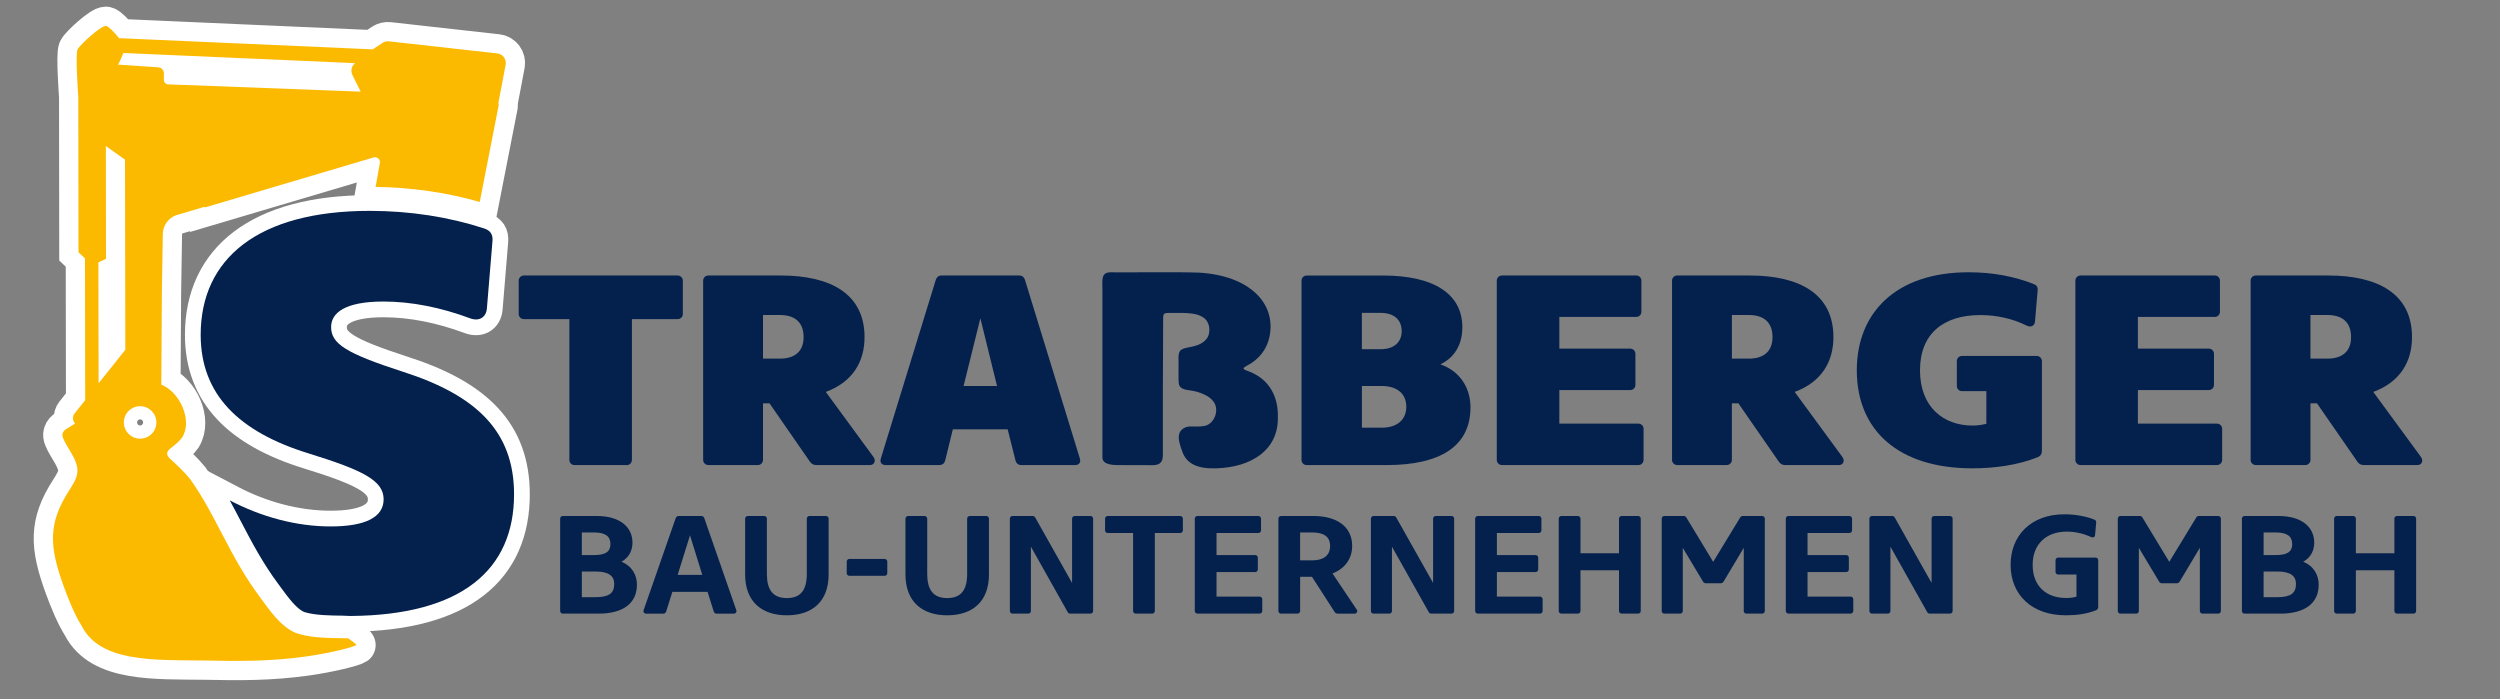
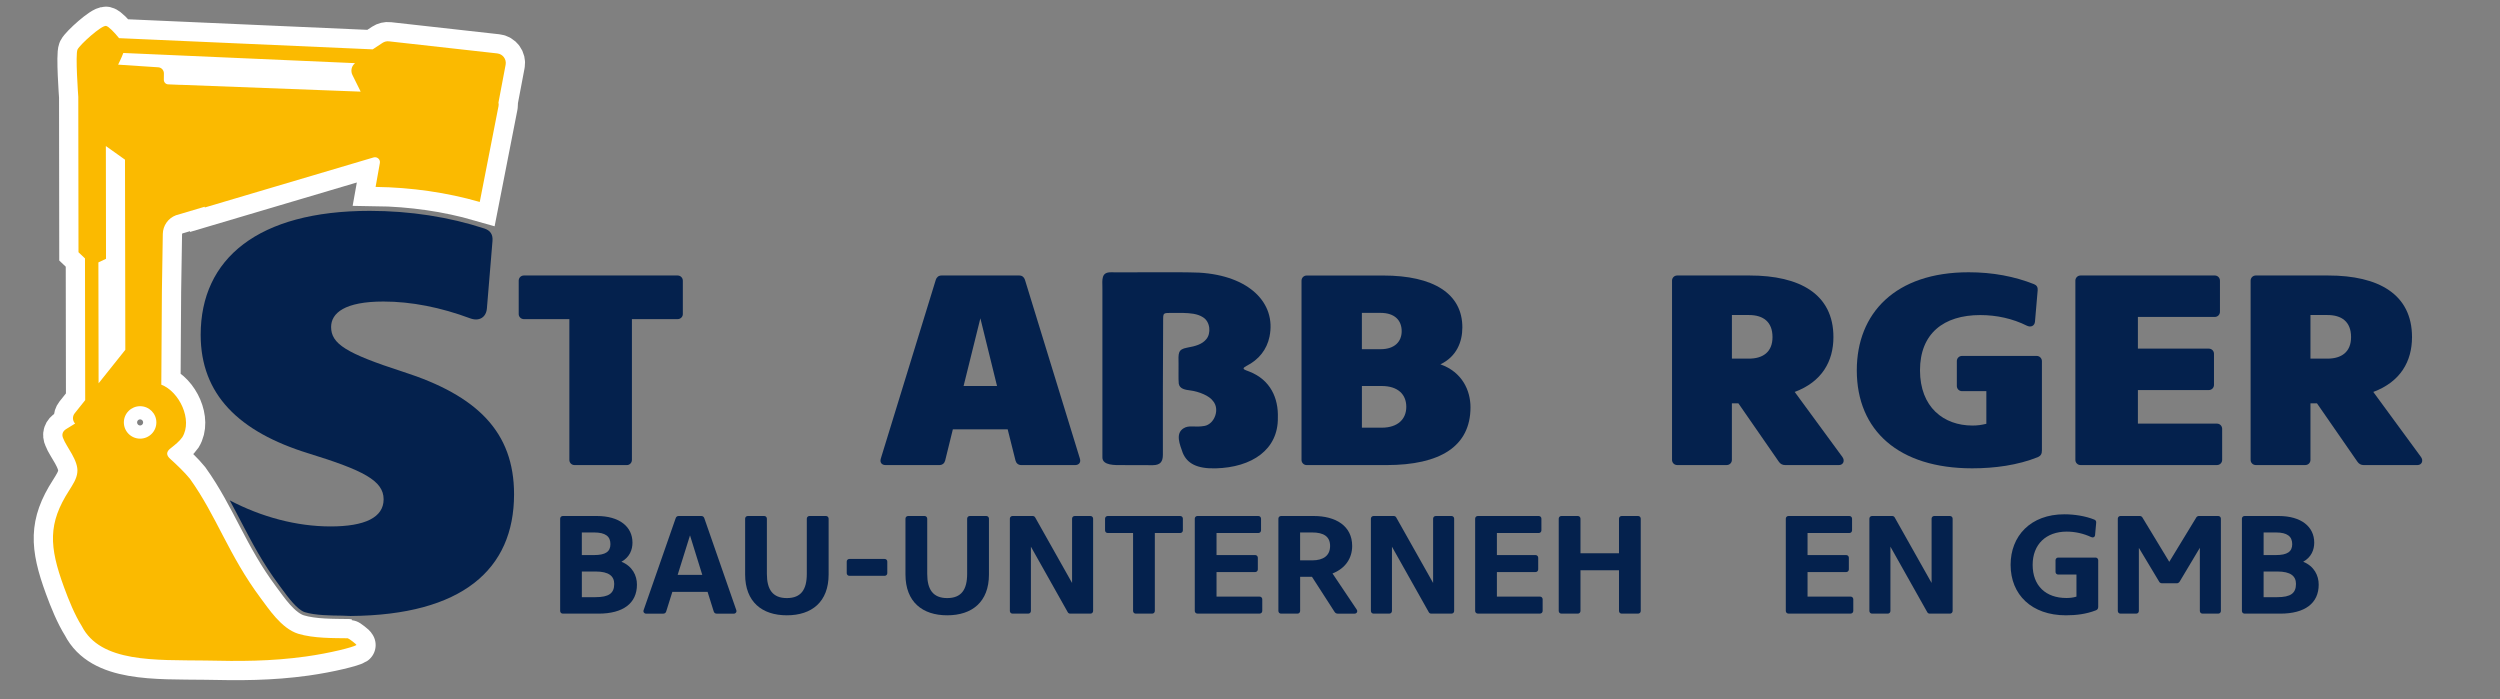
<svg xmlns="http://www.w3.org/2000/svg" id="Ebene_1" x="0px" y="0px" viewBox="0 0 8503.9 2378.6" style="enable-background:new 0 0 8503.9 2378.6;" xml:space="preserve">
  <rect x="0" y="0" width="8503.9" height="2378.6" fill="#808080" stroke="none" />
  <style type="text/css">	.st0{fill:#FFFFFF;stroke:#FFFFFF;stroke-width:131;stroke-miterlimit:10;}	.st1{fill:#04214D;}	.st2{fill:#04214D;stroke:#FFFFFF;stroke-width:107;stroke-miterlimit:10;}	.st3{fill:#FBBA00;}</style>
  <path class="st0" d="M1183.3,2171.3l-0.9-0.2c-46.6-0.7-115.5,0.7-168.2-15.4c-57.9-18-101.8-87.4-126.8-120.1 c-109.9-147.1-149.8-279-241.4-407c-18.7-23-47.2-49.9-64.9-65.8c-17.4-14.7-16.5-26.7,1.8-39.9c12.7-10.2,27.8-21.9,37.4-35.9 c35.6-58.6-10-154.9-71.6-178.5l2-317.8l3.1-194.8c0.4-28.3,18.1-53.7,44.8-63.7l97.5-28.9l0.5,2.5l574.3-170.3 c12-3.4,23.6,6.9,21.2,19.2l-14.5,81.1c122.1,1.6,243.4,19.2,354.3,51.2l63.9-326.3c0.8-4,0.6-7.9-0.3-11.6l24.4-128.8 c3.6-18.7-9.6-36.5-28.5-38.6l-368.4-41.1c-7.6-0.9-15.3,1-21.7,5.2l-33.5,22.1L405,129.8c-15.2-18.8-35-39.7-44-41.6 c-15.1-3.4-89.2,63.7-97.2,80c-8.2,16.1,2.5,161.4,2.5,161.4L267,858l22.1,21l0.7,482.1l-35.9,45c-8.3,10.5-7.3,25.4,1.6,34.6 c-12.2,7.3-22.5,13.8-29.9,18.5c-12.5,7.3-16.7,19.2-10.5,32.1c10.3,28.3,52.8,75.8,47.9,115.7c-2,21.8-16,42.3-27.8,61.3 c-72,111.9-68.6,189.6-17.4,329.2c16.1,44.1,36.3,93.8,60.2,131.9c63.8,125.5,250.3,115.2,419.7,117.4 c118.8,2.7,222.9,2.9,342.5-13.6c83.1-11.6,161.3-31.7,172.1-39C1214.6,2192.7,1186.5,2171.6,1183.3,2171.3z M334.7,892.6l25.9-12.2 l-0.5-383.6l65.1,46.3l1.1,646.8l-90.9,113.9L334.7,892.6z M476.6,1492.1c-30.5,0-55.3-24.7-55.3-55.3c0-30.5,24.9-55.1,55.3-55.1 c30.5,0,55.3,24.7,55.3,55.1C531.9,1467.5,507,1492.1,476.6,1492.1z M401.8,219.9c0,0,10.9-21.6,17.7-39.7l788.2,34.6l-1.7,1.6 c-10.8,9.8-13.7,25.6-7.2,38.7l28.1,56.6l-612.3-23.2l0,0.2l-43-1.8c-8-0.4-14.3-7.3-14.3-15.2l0.2-22.1c0-10.9-8.3-20-19.2-20.7 L401.8,219.9z" />
  <g>
    <g>
      <g>
        <path class="st1" d="M1905.4,1764.2c0-5,4-9,9-9h115.8c77.1,0,121.2,36.5,121.2,90.6c0,24.2-9.5,49.4-37.5,65    c37.7,15.4,52.7,47.2,52.7,77.8c0,63.8-47.4,98.7-130.5,98.7h-121.7c-5,0-9-4-9-9V1764.2z M2020.9,1811.2h-41.8v76.9h41.8    c38.4,0,55.5-11.4,55.5-37C2076.5,1824.5,2059.4,1811.2,2020.9,1811.2z M2025.7,1944h-46.5v87.3h46.5c45.6,0,63.6-13.3,63.6-45.1    C2089.3,1959.7,2071.2,1944,2025.7,1944z" />
        <path class="st1" d="M2385.5,1755.2c5.2,0,8.5,2.6,10.2,7.4l108.9,312.9c2.1,6.2-2.1,11.9-8.5,11.9h-58.1    c-5.2,0-8.8-2.9-10.2-7.4l-20.9-66.7H2287l-20.9,66.7c-1.4,4.5-5,7.4-10.2,7.4h-58.1c-6.6,0-10.7-5.7-8.5-11.9l109.1-312.9    c1.7-4.7,5-7.4,10.2-7.4H2385.5z M2305.1,1955.4h83.7l-41.7-134.3L2305.1,1955.4z" />
        <path class="st1" d="M2534.6,1954v-189.8c0-5,4-9,9-9h56c5,0,9,4,9,9v187.9c0,53.4,19.9,82.3,67.9,82.3    c48.4,0,67.9-28.9,67.9-82.3v-187.9c0-5,4-9,9-9h56.2c5,0,9,4,9,9V1954c0,93.5-57.4,139-142.1,139    C2592.3,2093,2534.6,2047.5,2534.6,1954z" />
        <path class="st1" d="M2889.2,1958.7c-5,0-9-4-9-8.8v-39.8c0-5,4-8.8,9-8.8h120c5,0,9,3.8,9,8.8v39.8c0,4.7-4,8.8-9,8.8H2889.2z" />
        <path class="st1" d="M3080,1954v-189.8c0-5,4-9,9-9h56c5,0,9,4,9,9v187.9c0,53.4,19.9,82.3,67.9,82.3c48.4,0,67.9-28.9,67.9-82.3    v-187.9c0-5,4-9,9-9h56.2c5,0,9,4,9,9V1954c0,93.5-57.4,139-142.1,139C3137.7,2093,3080,2047.5,3080,1954z" />
        <path class="st1" d="M3435.1,1764.2c0-5,4-9,9-9h68.8c2.6,0,6.4,1.4,8.1,4.5l125.7,223.2v-218.7c0-5,4-9,9-9h53.6c5,0,9,4,9,9    v314.1c0,5-4,9-9,9h-69.3c-2.6,0-6.2-1.7-7.8-4.5l-125.5-223.2v218.7c0,5-4,9-9,9h-53.6c-5,0-9-4-9-9V1764.2z" />
        <path class="st1" d="M3854.3,1813.1h-86.4c-5,0-9-4-9-9v-39.9c0-5,4-9,9-9h246.7c5,0,9,4,9,9v39.9c0,5-4,9-9,9h-86.4v265.2    c0,5-4,9-9,9h-56c-5,0-9-4-9-9V1813.1z" />
        <path class="st1" d="M4064.1,1764.2c0-5,4-9,9-9h207.4c5,0,9,4,9,9v39.9c0,5-4,9-9,9h-142.4v75h131.7c4.7,0,8.8,4,8.8,9v39.8    c0,5-4,9-8.8,9h-131.7v83.5h146.6c5,0,9,4,9,9v39.8c0,5-4,9-9,9h-211.6c-5,0-9-4-9-9V1764.2z" />
        <path class="st1" d="M4532.6,1950.7l82.3,122.7c4.5,6.6,0.2,14-7.4,14h-56.5c-5.2,0-9-2.1-11.6-6.4l-76.6-118.9h-40.3v116.2    c0,5-4,9-9,9h-56c-5,0-9-4-9-9v-314.1c0-5,4-9,9-9h111c75,0,131,33.5,131,102C4599.5,1898.5,4576.7,1933.4,4532.6,1950.7z     M4463.7,1811.2h-41.3v94.9h41.3c38.4,0,60.7-16.6,60.7-48.9C4524.5,1824.9,4502.2,1811.2,4463.7,1811.2z" />
        <path class="st1" d="M4663.2,1764.2c0-5,4-9,9-9h68.8c2.6,0,6.4,1.4,8.1,4.5l125.7,223.2v-218.7c0-5,4-9,9-9h53.6c5,0,9,4,9,9    v314.1c0,5-4,9-9,9h-69.3c-2.6,0-6.2-1.7-7.8-4.5l-125.5-223.2v218.7c0,5-4,9-9,9h-53.6c-5,0-9-4-9-9V1764.2z" />
        <path class="st1" d="M5017.8,1764.2c0-5,4-9,9-9h207.4c5,0,9,4,9,9v39.9c0,5-4,9-9,9h-142.4v75h131.7c4.7,0,8.8,4,8.8,9v39.8    c0,5-4,9-8.8,9h-131.7v83.5h146.6c5,0,9,4,9,9v39.8c0,5-4,9-9,9h-211.6c-5,0-9-4-9-9V1764.2z" />
        <path class="st1" d="M5302.1,1764.2c0-5,4-9,9-9h56c5,0,9,4,9,9v117.7h131v-117.7c0-5,4-9,9-9h56c5,0,9,4,9,9v314.1c0,5-4,9-9,9    h-56c-5,0-9-4-9-9v-138.6h-131v138.6c0,5-4,9-9,9h-56c-5,0-9-4-9-9V1764.2z" />
-         <path class="st1" d="M5724.1,1863.6v214.7c0,5-4,9-9,9h-53.9c-4.7,0-8.8-4-8.8-9v-314.1c0-5,4-9,8.8-9h66.7    c2.6,0,6.4,2.1,7.8,4.3l91.8,151.6l92.3-151.6c1.4-2.1,5.2-4.3,7.6-4.3h66.7c5,0,9,4,9,9v314.1c0,5-4,9-9,9h-53.6c-5,0-9-4-9-9    v-214.9l-69.3,116c-1.4,2.1-5.2,4.5-7.6,4.5h-53.1c-2.6,0-6.6-2.1-7.8-4.3L5724.1,1863.6z" />
        <path class="st1" d="M6074.5,1764.2c0-5,4-9,9-9h207.4c5,0,9,4,9,9v39.9c0,5-4,9-9,9h-142.4v75h131.7c4.7,0,8.8,4,8.8,9v39.8    c0,5-4,9-8.8,9h-131.7v83.5h146.6c5,0,9,4,9,9v39.8c0,5-4,9-9,9h-211.6c-5,0-9-4-9-9V1764.2z" />
        <path class="st1" d="M6358.8,1764.2c0-5,4-9,9-9h68.8c2.6,0,6.4,1.4,8.1,4.5l125.7,223.2v-218.7c0-5,4-9,9-9h53.6c5,0,9,4,9,9    v314.1c0,5-4,9-9,9h-69.3c-2.6,0-6.2-1.7-7.8-4.5l-125.5-223.2v218.7c0,5-4,9-9,9h-53.6c-5,0-9-4-9-9V1764.2z" />
        <path class="st1" d="M7130.3,1778.2l-3.8,42c-0.7,6.9-6.9,9.7-13.5,6.6c-25.9-12.1-54.6-18.5-83-18.5    c-70.2,0-115.8,43.4-115.8,112.9c0,71.4,44.6,112.9,114.8,112.9c11.6,0,23-1.2,34.2-4.7v-75H7001c-5,0-9-4-9-9v-39.8c0-5,4-9,9-9    h127.4c4.7,0,8.8,4,8.8,9v158.5c0,6.9-2.9,10-8.8,12.3c-31.6,12.1-64.8,16.6-101.1,16.6c-116.3,0-188.1-70-188.1-171.8    c0-98.2,68.1-171.8,182.7-171.8c35.6,0,72.4,6.2,102,18C7128.4,1769.4,7130.8,1772.5,7130.3,1778.2z" />
        <path class="st1" d="M7275.5,1863.6v214.7c0,5-4,9-9,9h-53.9c-4.7,0-8.8-4-8.8-9v-314.1c0-5,4-9,8.8-9h66.7    c2.6,0,6.4,2.1,7.8,4.3l91.8,151.6l92.3-151.6c1.4-2.1,5.2-4.3,7.6-4.3h66.7c5,0,9,4,9,9v314.1c0,5-4,9-9,9h-53.6c-5,0-9-4-9-9    v-214.9l-69.3,116c-1.4,2.1-5.2,4.5-7.6,4.5h-53.1c-2.6,0-6.6-2.1-7.8-4.3L7275.5,1863.6z" />
        <path class="st1" d="M7626,1764.2c0-5,4-9,9-9h115.8c77.1,0,121.2,36.5,121.2,90.6c0,24.2-9.5,49.4-37.5,65    c37.7,15.4,52.7,47.2,52.7,77.8c0,63.8-47.4,98.7-130.5,98.7h-121.7c-5,0-9-4-9-9V1764.2z M7741.6,1811.2h-41.8v76.9h41.8    c38.4,0,55.5-11.4,55.5-37C7797.1,1824.5,7780,1811.2,7741.6,1811.2z M7746.3,1944h-46.5v87.3h46.5c45.6,0,63.6-13.3,63.6-45.1    C7809.9,1959.7,7791.9,1944,7746.3,1944z" />
-         <path class="st1" d="M7939.6,1764.2c0-5,4-9,9-9h56c5,0,9,4,9,9v117.7h131v-117.7c0-5,4-9,9-9h56c5,0,9,4,9,9v314.1c0,5-4,9-9,9    h-56c-5,0-9-4-9-9v-138.6h-131v138.6c0,5-4,9-9,9h-56c-5,0-9-4-9-9V1764.2z" />
      </g>
    </g>
    <g>
      <path class="st1" d="M2305.1,937.1h-523.2c-9.7,0-17.5,7.8-17.5,17.5v113.8c0,9.2,7.8,17.1,17.5,17.1h154.8v479   c0,9.7,7.8,17.5,17.5,17.5h178.3c9.2,0,17-7.8,17-17.5v-479h155.7c9.7,0,17.5-7.8,17.5-17.1V954.6   C2322.6,945,2314.8,937.1,2305.1,937.1z" />
-       <path class="st1" d="M2809.1,1333.2c92.6-34.5,131.7-104.1,131.7-186.5c0-146-113.8-209.6-285.1-209.6h-246.4   c-9.7,0-17.5,7.8-17.5,17.5v609.8c0,9.7,7.8,17.5,17.5,17.5h168.6c9.7,0,17.5-7.8,17.5-17.5v-192.5h22.1l137.2,198.1   c5.5,8.3,12.9,12,22.1,12h182.4c15.2,0,21.2-15.2,12-27.6L2809.1,1333.2z M2653.4,1219.9h-58v-148.3h58   c47.4,0,80.1,22.1,80.1,75.1C2733.6,1197.4,2700.9,1219.9,2653.4,1219.9z" />
      <path class="st1" d="M3486.3,951.4c-2.8-8.3-9.2-14.3-19.3-14.3h-264.4c-10.1,0-16.6,6-19.3,14.3l-187,608   c-4.6,14.3,3.7,22.6,16.1,22.6h182.8c10.6,0,17.5-6.4,19.8-15.2l26.2-106.4h186.5l26.7,106.4c2.3,8.8,9.2,15.2,19.8,15.2h182.9   c12.4,0,20.7-8.3,16.1-22.6L3486.3,951.4z M3277.7,1313l57.1-230.3l56.7,230.3H3277.7z" />
      <path class="st1" d="M4899.7,1239.3c54.8-26.3,74.6-76,74.6-125.7c0-114.7-98.1-176.4-269.4-176.4h-260.2   c-9.7,0-17.5,7.8-17.5,17.5v609.8c0,9.7,7.8,17.5,17.5,17.5h271.7c182.4,0,285.6-63.6,285.6-196.7   C5001.9,1328.2,4973.8,1265.5,4899.7,1239.3z M4632.5,1064.3h64c47,0,71.4,24.9,71.4,62.2c0,35.9-24.4,61.3-71.4,61.3h-64V1064.3z    M4699.8,1454.8h-67.2V1313h67.2c55.3,0,83.8,28.5,83.8,70.9C4783.6,1425.4,4755.1,1454.8,4699.8,1454.8z" />
-       <path class="st1" d="M5573.2,1441h-269v-114.2h241.3c9.7,0,17.5-7.8,17.5-17.5v-105.9c0-9.7-7.8-17.5-17.5-17.5h-241.3v-107.8   h261.6c9.7,0,17.5-7.8,17.5-17.5V954.6c0-9.7-7.8-17.5-17.5-17.5h-456.9c-9.7,0-17.5,7.8-17.5,17.5v609.8   c0,9.7,7.8,17.5,17.5,17.5h464.3c9.7,0,17.5-7.8,17.5-17.5v-105.9C5590.7,1448.8,5582.9,1441,5573.2,1441z" />
      <path class="st1" d="M6104.8,1333.2c92.6-34.5,131.7-104.1,131.7-186.5c0-146-113.8-209.6-285.1-209.6H5705   c-9.7,0-17.5,7.8-17.5,17.5v609.8c0,9.7,7.8,17.5,17.5,17.5h168.6c9.7,0,17.5-7.8,17.5-17.5v-192.5h22.1l137.2,198.1   c5.5,8.3,12.9,12,22.1,12H6255c15.2,0,21.2-15.2,12-27.6L6104.8,1333.2z M5949.2,1219.9h-58v-148.3h58c47.4,0,80.1,22.1,80.1,75.1   C6029.3,1197.4,5996.6,1219.9,5949.2,1219.9z" />
      <path class="st1" d="M6928,1210.7h-254.2c-9.7,0-17.5,7.8-17.5,17.5v84.8c0,9.7,7.8,17.5,17.5,17.5h82.9v111   c-16.6,4.1-29.9,6-47.4,6c-97.7,0-178.3-62.2-178.3-187.9c0-124.8,80.1-187.9,205-187.9c55.3,0,110.1,12,158,35.9   c13.4,6.9,26.7,1.4,28.1-13.4l9.2-106.9c0.9-10.1-3.2-17-12.4-20.7c-65.9-26.2-140-40.5-222.5-40.5   c-249.2,0-380.4,139.1-380.4,333.5c0,205.4,143.2,333.4,392.4,333.4c76.9,0,155.2-10.6,223.9-38.2c9.7-4.6,13.4-11.1,13.4-22.6   v-304C6945.5,1218.5,6937.7,1210.7,6928,1210.7z" />
      <path class="st1" d="M7541.2,1441h-269v-114.2h241.3c9.7,0,17.5-7.8,17.5-17.5v-105.9c0-9.7-7.8-17.5-17.5-17.5h-241.3v-107.8   h261.6c9.7,0,17.5-7.8,17.5-17.5V954.6c0-9.7-7.8-17.5-17.5-17.5H7077c-9.7,0-17.5,7.8-17.5,17.5v609.8c0,9.7,7.8,17.5,17.5,17.5   h464.3c9.7,0,17.5-7.8,17.5-17.5v-105.9C7558.7,1448.8,7550.9,1441,7541.2,1441z" />
      <path class="st1" d="M8235,1554.3l-162.1-221.1c92.6-34.5,131.7-104.1,131.7-186.5c0-146-113.8-209.6-285.1-209.6h-246.4   c-9.7,0-17.5,7.8-17.5,17.5v609.8c0,9.7,7.8,17.5,17.5,17.5h168.6c9.7,0,17.5-7.8,17.5-17.5v-192.5h22.1l137.2,198.1   c5.5,8.3,12.9,12,22.1,12H8223C8238.2,1581.9,8244.2,1566.7,8235,1554.3z M7917.2,1219.9h-58v-148.3h58   c47.4,0,80.1,22.1,80.1,75.1C7997.3,1197.4,7964.6,1219.9,7917.2,1219.9z" />
      <path class="st1" d="M4249.4,1263.8c-5.1-2.2-17.8-5.7-19.1-9.6l-0.1-1.6c0.6-2.2,4.1-4.7,9.4-7.7c41.9-21,69.7-55.6,78.7-99.7   c23.6-114.8-69.7-207.8-239-217.8c-81.8-3.1-243.5-0.2-300.9-1.2c-32.2-0.2-29.1,23.7-28.5,54.4c0.1,73.3-0.1,167.6,0,234   c0,22.6,0,308.2,0,341.4c0,28.1,45,26,65.3,26c20.3,0,78.6,0.5,106.2,0.3c25.7-0.3,34.2-11.9,34.2-35.5   c0-103.6-0.2-331.9,0.9-458.3c0.2-6.1-0.6-17.1,3.3-20.7c3.2-3.4,10.5-3.4,20.6-3.4c16.7,0,30.3-0.1,45.8,0.1   c21.5,0.6,47,2.4,65.4,14.4c25.9,15.4,28.2,55.6,11.7,74.8c-13.8,17-35.6,23.7-65.4,28.9c-31.7,5.9-29.6,18.1-29,56.9   c0.4,20.1-0.9,46.8,0.7,65.2c2.7,18.4,22.5,21.2,39.6,23.4c29.1,3.7,64.8,18.4,76.5,35.5c25.1,27.9,5.4,79.1-28.5,85.2   c-33.9,6.1-52.9-4.2-72.1,8.6c-27.2,18.1-12.3,53.5-1.8,83.3c14.7,34.7,46.5,54.1,111.9,52.4c123.4-3.2,213.2-63.7,211.5-172.8   C4348.8,1355.5,4322.5,1292.3,4249.4,1263.8z" />
    </g>
  </g>
-   <path class="st2" d="M1124.3,1790.7c-115.4,0-235.1-32.1-342.8-88.7c13.4,24.3,25.9,48.6,38.5,72.6c36.3,69.3,73.5,141.1,129,215.1 c3.1,4.2,7.3,9.6,11.6,15.8c17.6,24.1,50.6,68.9,76.2,76.9c35.4,10.9,88.7,11.4,127.7,11.8l26.8,1.1h2.4 c377.5-3.1,554.9-157.6,554.9-413.9c0-212.2-125.5-335.9-377.8-416.8c-194.1-62.8-244.5-95.2-244.5-152.2 c0-47.7,46.6-86.7,177.9-86.7c95.2,0,195.2,20,294.9,57.1c30.5,11.4,54.4-2.9,57.1-33.4l19-229.3c2-22.9-7.6-36.1-27.6-42.8 c-119-39-252.1-60-390.2-60c-378.7,0-574.8,161.8-574.8,421.7c0,202.6,129.5,330.1,367.3,403.4c184.7,57.1,255,92.3,255,156 C1305,1760.2,1241.3,1790.7,1124.3,1790.7z" />
  <path class="st3" d="M1183.3,2171.3l-0.9-0.2c-46.6-0.7-115.5,0.7-168.2-15.4c-57.9-18-101.8-87.4-126.8-120.1 c-109.9-147.1-149.8-279-241.4-407c-18.7-23-47.2-49.9-64.9-65.8c-17.4-14.7-16.5-26.7,1.8-39.9c12.7-10.2,27.8-21.9,37.4-35.9 c35.6-58.6-10-154.9-71.6-178.5l2-317.8l3.1-194.8c0.4-28.3,18.1-53.7,44.8-63.7l97.5-28.9l0.5,2.5l574.3-170.3 c12-3.4,23.6,6.9,21.2,19.2l-14.5,81.1c122.1,1.6,243.4,19.2,354.3,51.2l63.9-326.3c0.8-4,0.6-7.9-0.3-11.6l24.4-128.8 c3.6-18.7-9.6-36.5-28.5-38.6l-368.4-41.1c-7.6-0.9-15.3,1-21.7,5.2l-33.5,22.1L405,129.8c-15.2-18.8-35-39.7-44-41.6 c-15.1-3.4-89.2,63.7-97.2,80c-8.2,16.1,2.5,161.4,2.5,161.4L267,858l22.1,21l0.7,482.1l-35.9,45c-8.3,10.5-7.3,25.4,1.6,34.6 c-12.2,7.3-22.5,13.8-29.9,18.5c-12.5,7.3-16.7,19.2-10.5,32.1c10.3,28.3,52.8,75.8,47.9,115.7c-2,21.8-16,42.3-27.8,61.3 c-72,111.9-68.6,189.6-17.4,329.2c16.1,44.1,36.3,93.8,60.2,131.9c63.8,125.5,250.3,115.2,419.7,117.4 c118.8,2.7,222.9,2.9,342.5-13.6c83.1-11.6,161.3-31.7,172.1-39C1214.6,2192.7,1186.5,2171.6,1183.3,2171.3z M334.7,892.6l25.9-12.2 l-0.5-383.6l65.1,46.3l1.1,646.8l-90.9,113.9L334.7,892.6z M476.6,1492.1c-30.5,0-55.3-24.7-55.3-55.3c0-30.5,24.9-55.1,55.3-55.1 c30.5,0,55.3,24.7,55.3,55.1C531.9,1467.5,507,1492.1,476.6,1492.1z M401.8,219.9c0,0,10.9-21.6,17.7-39.7l788.2,34.6l-1.7,1.6 c-10.8,9.8-13.7,25.6-7.2,38.7l28.1,56.6l-612.3-23.2l0,0.2l-43-1.8c-8-0.4-14.3-7.3-14.3-15.2l0.2-22.1c0-10.9-8.3-20-19.2-20.7 L401.8,219.9z" />
  <path class="st1" d="M1124.3,1790.7c-115.4,0-235.1-32.1-342.8-88.7c13.4,24.3,25.9,48.6,38.5,72.6c36.3,69.3,73.5,141.1,129,215.1 c3.1,4.2,7.3,9.6,11.6,15.8c17.6,24.1,50.6,68.9,76.2,76.9c35.4,10.9,88.7,11.4,127.7,11.8l26.8,1.1h2.4 c377.5-3.1,554.9-157.6,554.9-413.9c0-212.2-125.5-335.9-377.8-416.8c-194.1-62.8-244.5-95.2-244.5-152.2 c0-47.7,46.6-86.7,177.9-86.7c95.2,0,195.2,20,294.9,57.1c30.5,11.4,54.4-2.9,57.1-33.4l19-229.3c2-22.9-7.6-36.1-27.6-42.8 c-119-39-252.1-60-390.2-60c-378.7,0-574.8,161.8-574.8,421.7c0,202.6,129.5,330.1,367.3,403.4c184.7,57.1,255,92.3,255,156 C1305,1760.2,1241.3,1790.7,1124.3,1790.7z" />
</svg>